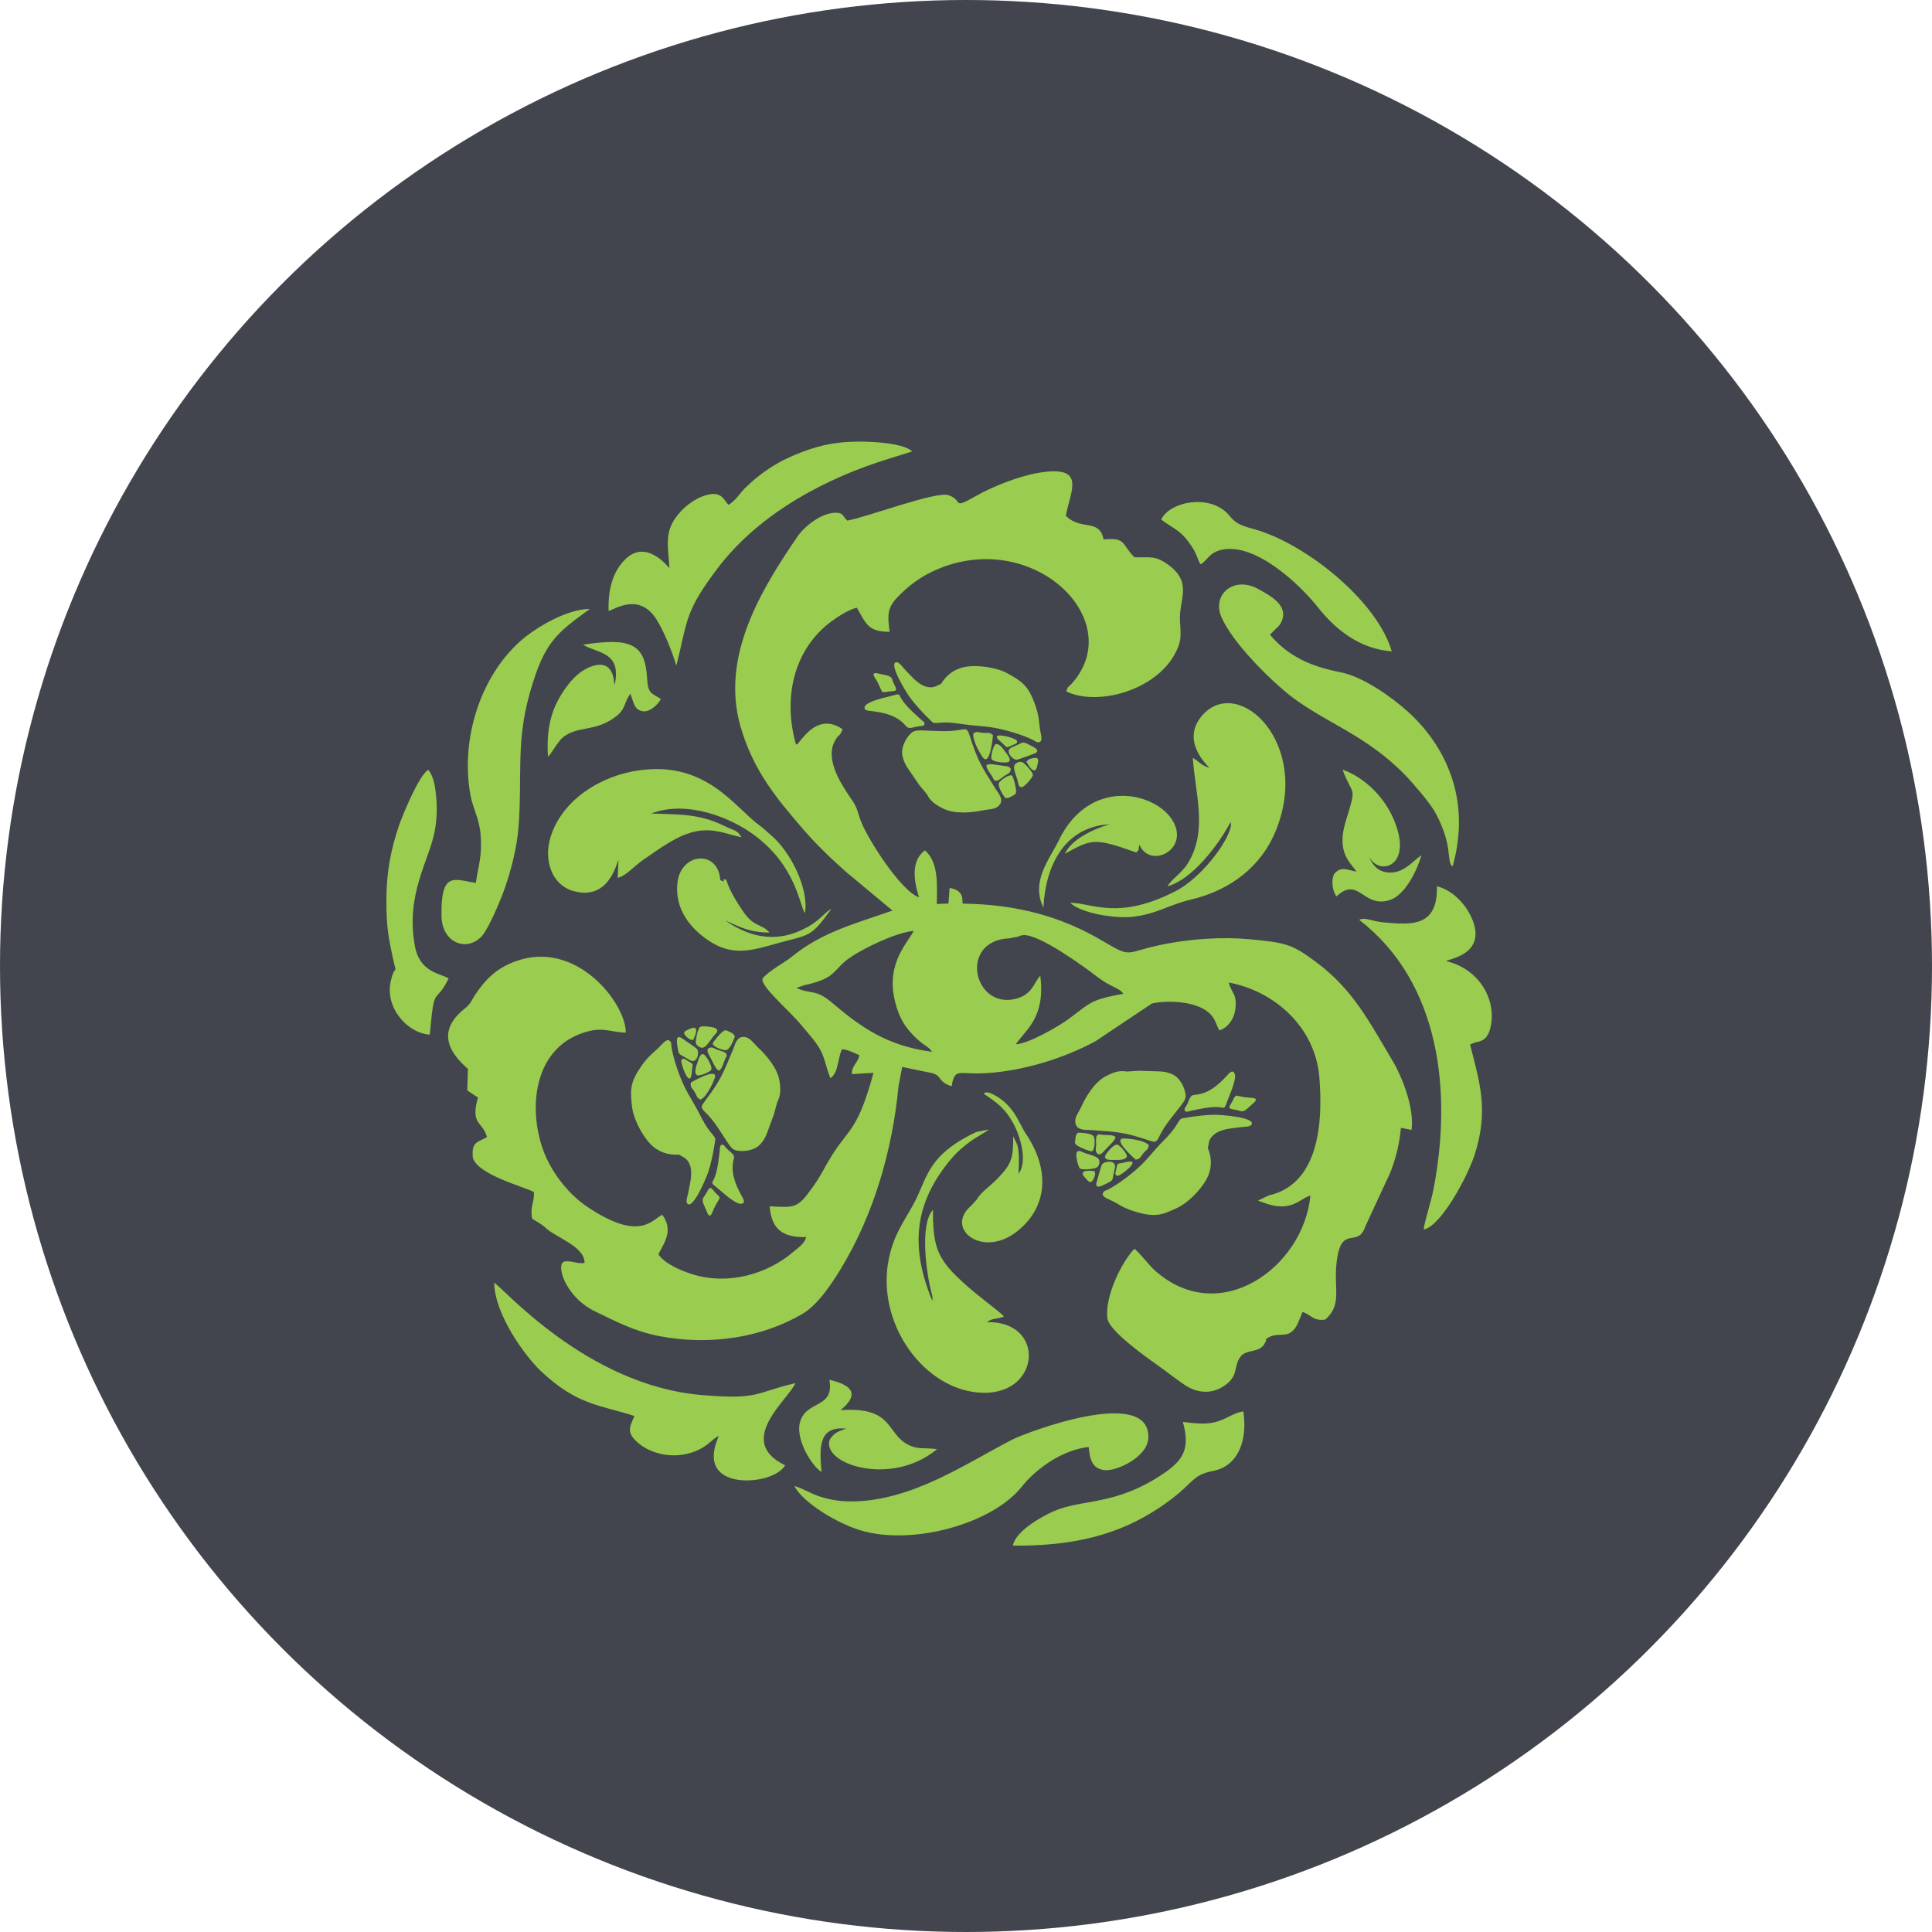
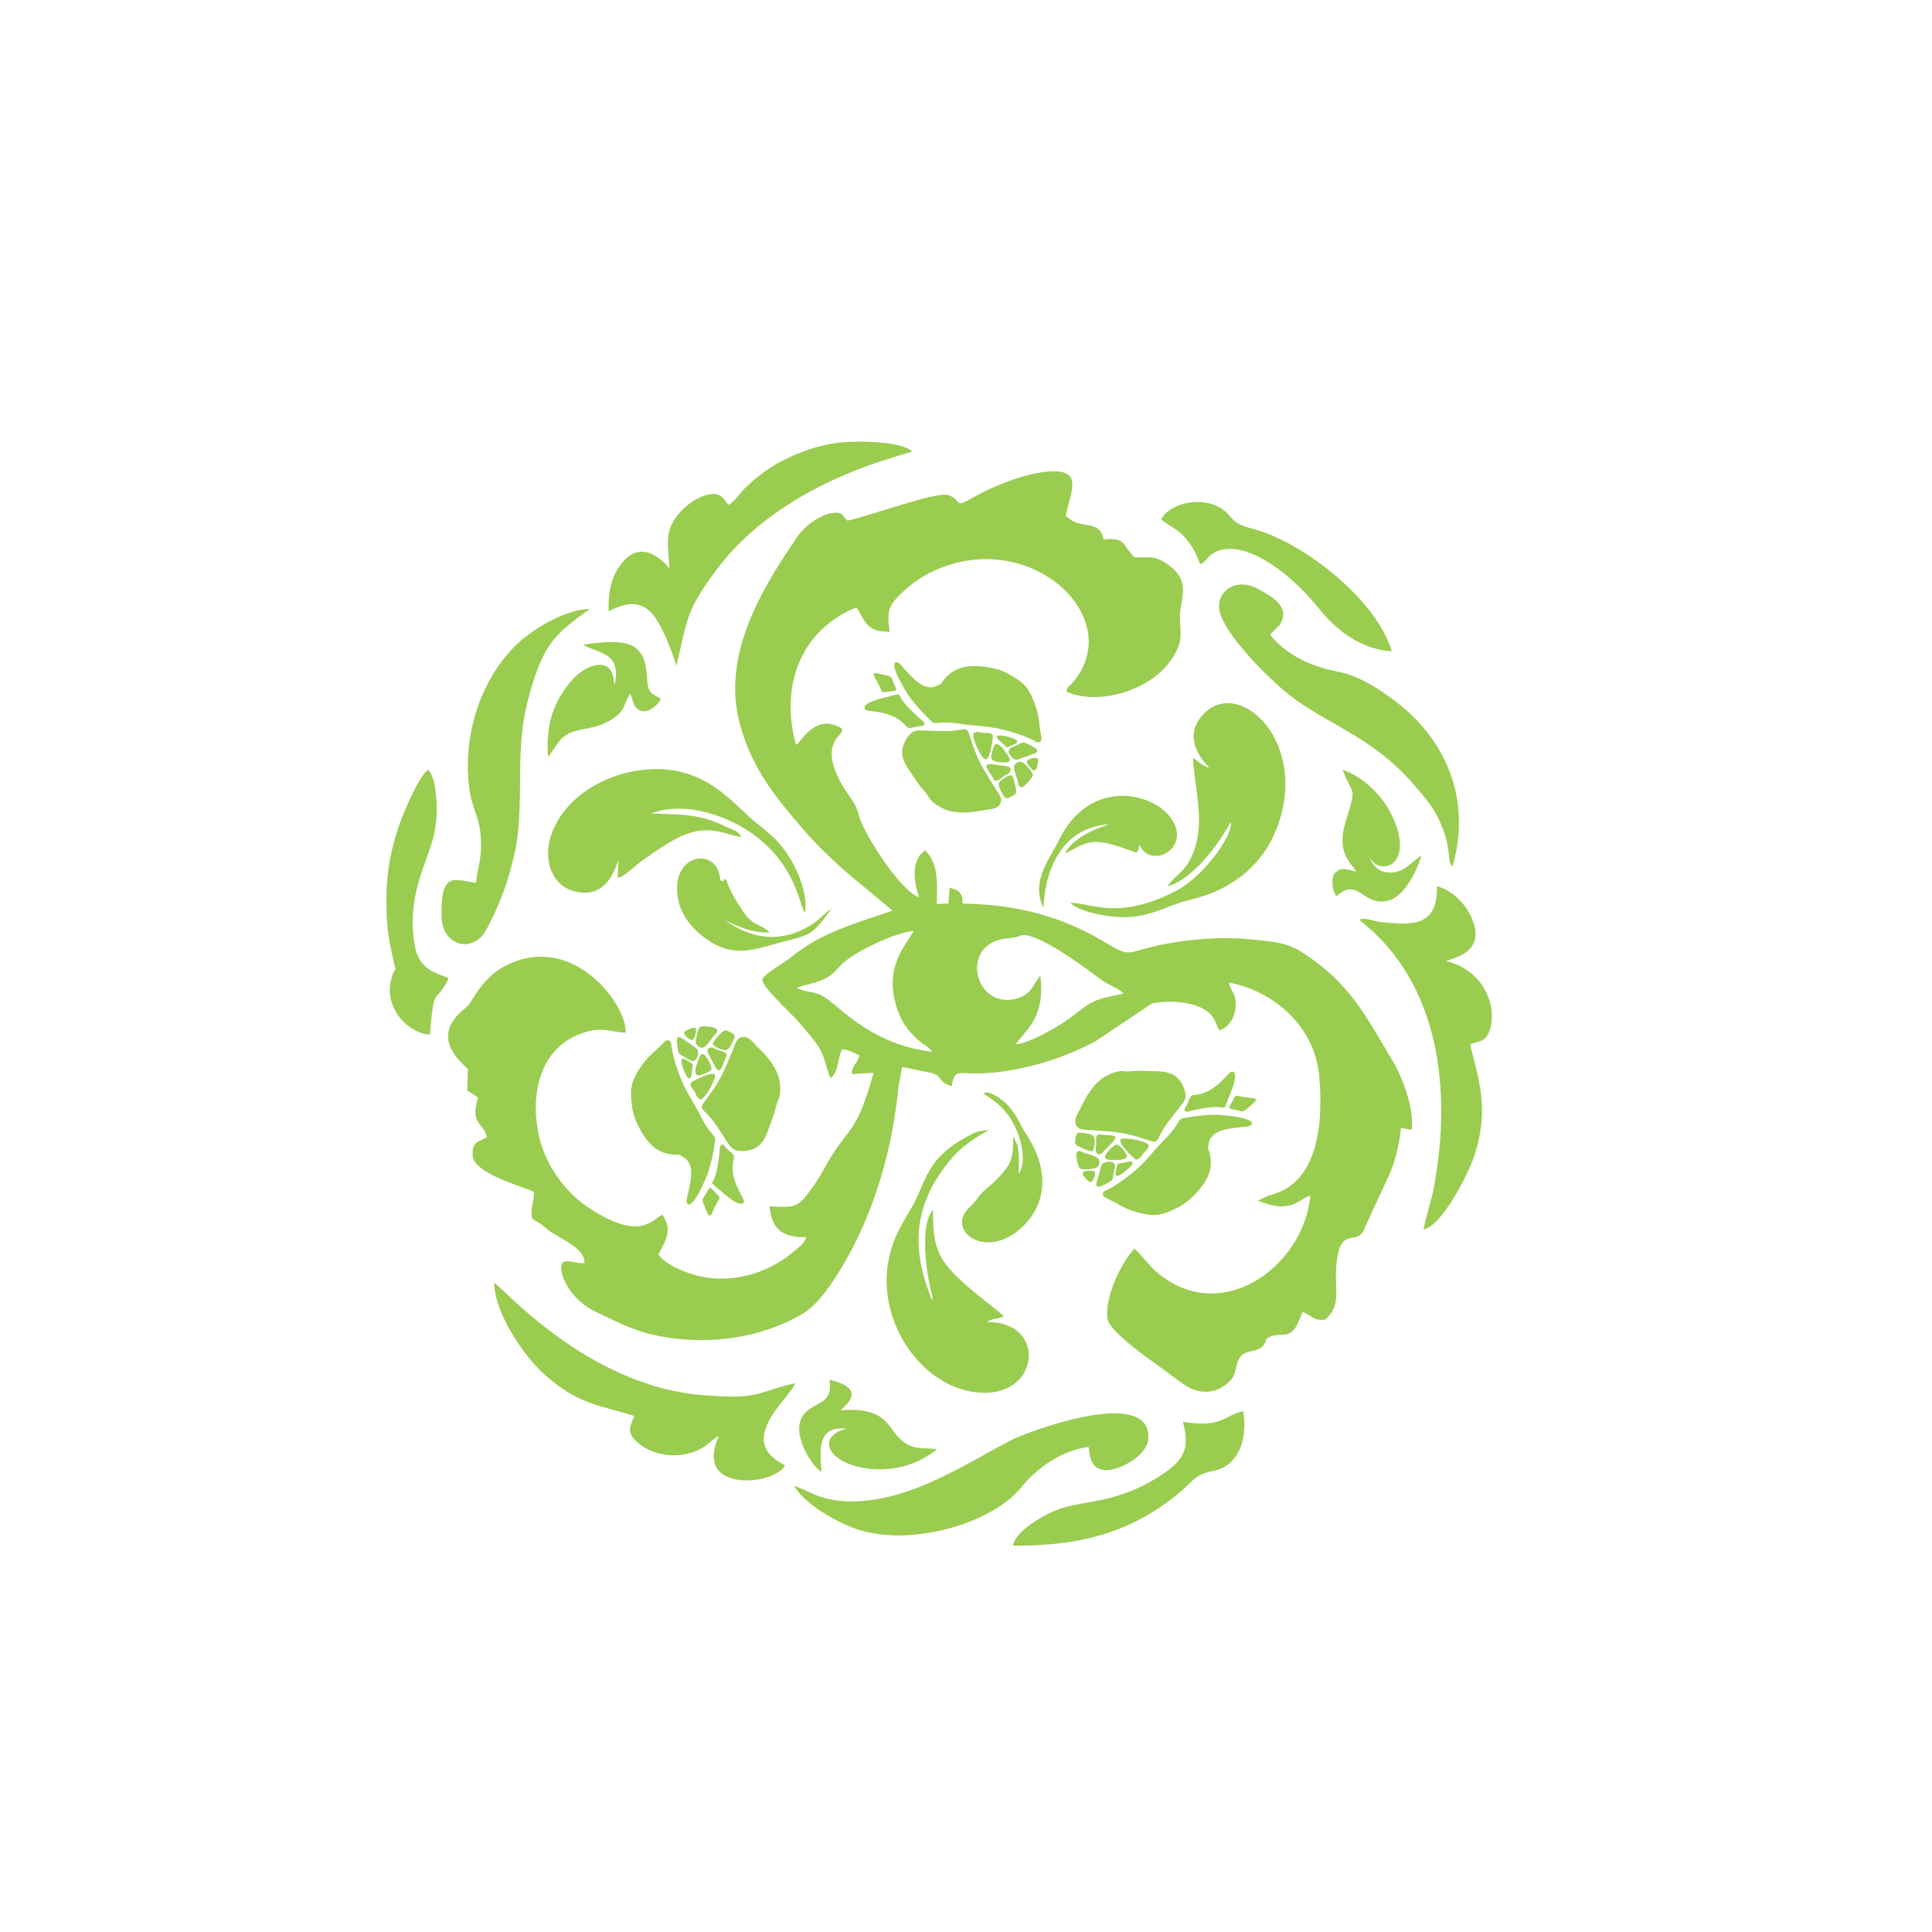
<svg xmlns="http://www.w3.org/2000/svg" width="45" height="45" viewBox="0 0 45 45" fill="none">
-   <circle cx="22.5" cy="22.5" r="22.5" fill="#42454D" />
  <path d="M24.231 22.729C24.352 23.711 23.892 23.976 23.662 24.323C23.968 24.31 24.684 23.888 24.897 23.73C25.424 23.338 25.392 23.291 26.163 23.147C26.089 23.016 25.872 22.997 25.545 22.743C25.26 22.523 24.198 21.748 23.829 21.781C23.744 21.789 23.734 21.812 23.734 21.812L23.519 21.855C22.308 21.9 22.678 23.541 23.681 23.258C24.001 23.166 24.067 22.954 24.163 22.815C24.212 22.743 24.187 22.774 24.231 22.729ZM18.551 23.01C18.871 23.163 18.998 23.032 19.363 23.342C20.06 23.933 20.661 24.359 21.709 24.499C21.607 24.337 21.478 24.366 21.168 23.998C20.988 23.785 20.897 23.547 20.836 23.278C20.641 22.409 21.164 21.941 21.281 21.68C20.823 21.736 20.134 22.084 19.839 22.277C19.375 22.581 19.523 22.776 18.748 22.944L18.551 23.01ZM19.736 12.126C20.239 12.031 21.804 11.434 22.095 11.535C22.456 11.662 22.149 11.882 22.745 11.545C23.117 11.334 23.732 11.09 24.185 11.014C25.322 10.821 24.932 11.43 24.825 12.013C25.178 12.37 25.607 12.066 25.705 12.565C26.237 12.513 26.118 12.677 26.423 12.979C26.78 12.995 26.887 12.928 27.186 13.137C27.804 13.568 27.449 13.964 27.484 14.474C27.509 14.84 27.517 14.95 27.363 15.235C26.893 16.099 25.541 16.452 24.834 16.103C24.889 15.951 24.867 16.035 24.985 15.898C26.278 14.394 23.97 12.228 21.701 13.32C21.461 13.435 21.205 13.611 20.983 13.83C20.692 14.115 20.655 14.239 20.721 14.716C20.206 14.72 20.165 14.507 19.958 14.154C19.732 14.204 19.363 14.46 19.205 14.602C18.427 15.299 18.263 16.36 18.54 17.346C18.641 17.283 18.551 17.352 18.618 17.277C18.735 17.149 19.084 16.612 19.625 16.985C19.558 17.166 19.55 17.082 19.461 17.231C19.188 17.674 19.605 18.288 19.847 18.638C19.985 18.837 19.976 18.942 20.067 19.164C20.239 19.582 20.992 20.764 21.406 20.899C21.275 20.495 21.223 20.043 21.543 19.806C21.861 20.081 21.829 20.595 21.82 21.055L22.091 21.045L22.118 20.683C22.263 20.704 22.391 20.764 22.415 20.926C22.417 20.938 22.417 20.979 22.417 20.989L22.421 21.047C23.707 21.063 24.737 21.358 25.675 21.912C26.421 22.351 26.155 22.171 27.186 21.978C27.777 21.867 28.485 21.818 29.104 21.877C29.933 21.955 30.085 21.984 30.641 22.398C31.529 23.057 31.892 23.801 32.448 24.729C32.647 25.063 32.95 25.806 32.877 26.318L32.63 26.269C32.596 26.694 32.46 27.188 32.288 27.514L31.804 28.56C31.619 29.116 31.217 28.456 31.125 29.475C31.075 30.047 31.254 30.402 30.866 30.737C30.573 30.77 30.563 30.636 30.339 30.558L30.228 30.827C30.042 31.211 29.835 31.024 29.582 31.133C29.398 31.235 29.562 31.13 29.443 31.315C29.314 31.514 29.028 31.424 28.895 31.598C28.713 31.84 28.875 32.066 28.464 32.31C28.173 32.482 27.855 32.431 27.601 32.263C27.39 32.123 27.178 31.949 26.963 31.799C26.735 31.637 25.833 31.005 25.794 30.71C25.726 30.193 26.136 29.383 26.421 29.088C26.501 29.129 26.772 29.479 26.889 29.582C28.397 30.946 30.364 29.52 30.522 27.846C30.319 27.912 30.224 28.058 29.943 28.093C29.683 28.127 29.465 28.019 29.299 27.965L29.552 27.844C30.731 27.578 30.817 26.123 30.729 25.081C30.631 23.92 29.683 23.084 28.622 22.885C28.674 23.133 28.832 23.141 28.768 23.539C28.735 23.74 28.602 23.935 28.403 24C28.349 23.91 28.384 23.966 28.339 23.869C28.323 23.836 28.313 23.806 28.298 23.773C28.06 23.268 27.108 23.301 26.828 23.375L25.515 24.253C24.77 24.655 23.829 24.946 22.951 24.997C22.356 25.03 22.268 24.889 22.185 25.198C22.155 25.307 22.208 25.227 22.157 25.299C21.824 25.188 21.954 25.042 21.675 24.987C21.425 24.938 21.242 24.899 21.014 24.85L20.928 25.301C20.788 26.778 20.356 28.273 19.603 29.522C19.4 29.859 19.063 30.382 18.7 30.597C17.779 31.145 16.547 31.356 15.334 31.116C14.752 31.001 14.341 30.774 13.874 30.552C13.146 30.206 12.924 29.409 13.162 29.381C13.33 29.362 13.41 29.438 13.615 29.418C13.624 29.036 12.951 28.821 12.731 28.618C12.604 28.501 12.54 28.48 12.393 28.384C12.344 28.087 12.45 28.002 12.436 27.764C12.182 27.633 11.143 27.366 11.014 26.971C10.977 26.597 11.111 26.612 11.343 26.487C11.246 26.113 10.947 26.21 11.133 25.564C11.068 25.522 10.961 25.451 10.883 25.397L10.899 24.897C10.432 24.493 10.177 23.998 10.838 23.481C10.967 23.379 10.996 23.274 11.08 23.151C11.312 22.809 11.56 22.556 11.999 22.394C13.439 21.861 14.59 23.397 14.575 24.052C14.155 24.035 14.017 23.89 13.507 24.084C12.489 24.472 12.311 25.687 12.61 26.665C12.78 27.223 13.197 27.785 13.677 28.107C14.91 28.936 15.182 28.407 15.427 28.294C15.671 28.644 15.513 28.884 15.334 29.215C15.488 29.444 15.89 29.608 16.142 29.684C16.955 29.933 17.863 29.688 18.487 29.151C18.62 29.038 18.737 28.965 18.778 28.815C18.21 28.827 17.97 28.618 17.927 28.097C18.508 28.128 18.575 28.146 18.907 27.682C19.004 27.545 19.08 27.434 19.18 27.25C19.749 26.195 19.921 26.53 20.346 24.989L19.841 25.018C19.837 24.815 19.974 24.776 20.017 24.577C19.868 24.517 19.744 24.442 19.607 24.441C19.502 24.702 19.531 24.973 19.344 25.114C19.232 24.858 19.221 24.63 19.068 24.386C18.957 24.208 18.797 24.037 18.639 23.847C18.38 23.535 17.706 22.967 17.761 22.794C17.894 22.618 18.28 22.417 18.44 22.286C19.15 21.707 19.913 21.516 20.788 21.209L19.71 20.312C19.359 20.003 18.996 19.65 18.717 19.326C18.13 18.643 17.541 17.968 17.24 16.893C16.787 15.264 17.745 13.709 18.581 12.489C18.739 12.259 19.141 11.935 19.478 11.943C19.658 11.945 19.623 12.033 19.736 12.126ZM14.776 32.981C14.692 33.196 14.575 33.336 14.815 33.565C15.15 33.885 15.71 33.994 16.19 33.805C16.491 33.686 16.573 33.528 16.741 33.444C16.706 33.549 16.37 34.216 17.029 34.431C17.42 34.558 18.097 34.443 18.288 34.13C17.107 33.559 18.376 32.591 18.526 32.216C17.568 32.439 17.701 32.608 16.341 32.493C13.652 32.267 11.679 29.949 11.511 29.879C11.523 30.626 12.241 31.602 12.606 31.943C13.453 32.735 13.962 32.718 14.776 32.981ZM31.658 21.424C33.554 22.889 33.822 25.442 33.391 27.689C33.334 27.99 33.197 28.384 33.158 28.638C33.562 28.566 34.183 27.404 34.347 26.897C34.688 25.838 34.452 25.178 34.241 24.329L34.312 24.298C34.319 24.294 34.337 24.288 34.347 24.285C34.45 24.251 34.628 24.267 34.71 23.957C34.876 23.319 34.474 22.569 33.681 22.386C33.763 22.331 34.591 22.228 34.31 21.459C34.173 21.084 33.843 20.737 33.469 20.642C33.492 21.602 32.866 21.541 32.226 21.484C31.953 21.461 31.802 21.354 31.658 21.424ZM16.965 11.758C16.957 11.75 16.947 11.724 16.944 11.73C16.94 11.738 16.928 11.709 16.922 11.703C16.832 11.586 16.754 11.424 16.384 11.553C16.186 11.621 15.993 11.769 15.876 11.892C15.449 12.339 15.56 12.649 15.591 13.235C15.589 13.235 15.057 12.526 14.557 13.034C14.274 13.32 14.161 13.716 14.175 14.23C14.319 14.195 14.887 13.791 15.291 14.429C15.474 14.72 15.656 15.18 15.753 15.504C16.021 14.456 15.933 14.263 16.725 13.223C17.691 11.954 19.24 11.131 20.727 10.677L21.25 10.514C21.024 10.31 20.272 10.284 19.999 10.286C19.494 10.288 19.135 10.362 18.721 10.513C18.179 10.71 17.747 10.981 17.342 11.379C17.25 11.471 17.115 11.685 16.965 11.758ZM28.167 17.886C27.964 17.818 27.927 17.734 27.783 17.652C27.837 18.497 28.14 19.348 27.662 20.117C27.535 20.322 27.281 20.487 27.193 20.643C27.759 20.495 28.376 19.689 28.665 19.145L28.672 19.215C28.672 19.221 28.671 19.235 28.669 19.242C28.585 19.666 27.937 20.474 27.381 20.757C26.034 21.447 25.437 21.028 24.928 21.028C25.164 21.264 25.937 21.399 26.378 21.354C26.916 21.299 27.23 21.073 27.744 20.952C28.68 20.731 29.387 20.16 29.714 19.354C30.546 17.319 28.862 15.726 28.019 16.645C27.471 17.246 28.132 17.832 28.167 17.886ZM14.405 20.025L14.387 20.446C14.573 20.407 14.776 20.171 14.963 20.041C15.219 19.863 15.355 19.765 15.593 19.621C16.386 19.143 16.756 19.393 17.273 19.502C17.158 19.32 17.121 19.361 16.866 19.235C16.272 18.946 15.812 18.973 15.166 18.948C16.017 18.626 17.031 19.057 17.548 19.436C18.54 20.158 18.618 21.071 18.747 21.27C18.85 20.725 18.424 19.836 17.941 19.438C17.853 19.365 17.798 19.303 17.703 19.235C17.119 18.817 16.471 17.732 14.91 17.939C14.005 18.058 13.1 18.62 12.826 19.488C12.653 20.044 12.86 20.602 13.332 20.747C14.169 21.003 14.358 20.119 14.405 20.025ZM22.988 30.796C23.121 30.702 23.15 30.735 23.322 30.686L23.387 30.663C23.197 30.474 22.68 30.125 22.267 29.715C21.796 29.25 21.73 28.927 21.73 28.181C21.416 28.519 21.58 29.658 21.687 30.074C21.691 30.091 21.718 30.203 21.718 30.203V30.275C21.718 30.279 21.716 30.288 21.714 30.296C21.207 29.065 21.264 28.031 22.186 26.956C22.29 26.835 22.438 26.708 22.579 26.603C22.735 26.485 22.895 26.413 23.033 26.308L22.741 26.366C21.57 26.919 21.605 27.453 21.271 28.058C21.035 28.485 20.823 28.755 20.706 29.303C20.382 30.819 21.539 32.417 22.903 32.441C24.253 32.466 24.349 30.761 22.988 30.796ZM11.084 20.565C10.577 20.487 10.264 20.28 10.284 21.34C10.296 21.974 10.885 22.181 11.226 21.8C11.379 21.631 11.665 20.962 11.767 20.661C11.9 20.271 12.04 19.756 12.077 19.27C12.169 18.079 12.013 17.289 12.342 16.136C12.674 14.971 12.936 14.764 13.74 14.183C13.197 14.183 12.46 14.628 12.11 14.942C11.17 15.787 10.725 17.246 10.957 18.518C11.012 18.819 11.166 19.075 11.195 19.445C11.234 19.976 11.139 20.146 11.084 20.565ZM18.501 34.612C18.717 35.016 19.508 35.481 20.03 35.641C21.252 36.013 23.111 35.489 23.794 34.634C24.157 34.179 24.768 33.767 25.357 33.703C25.385 34 25.441 34.201 25.718 34.242C25.982 34.281 26.743 33.945 26.748 33.477C26.768 32.273 23.894 33.37 23.578 33.531C22.522 34.072 21.265 34.95 19.868 34.971C19.578 34.975 19.334 34.934 19.105 34.86C18.867 34.784 18.7 34.665 18.501 34.612ZM33.834 20.181C34.286 18.581 33.636 17.332 32.78 16.565C32.427 16.249 31.761 15.763 31.223 15.658C30.552 15.527 30.017 15.301 29.582 14.786C29.588 14.776 29.599 14.753 29.603 14.76L29.802 14.561C30.097 14.118 29.556 13.861 29.322 13.728C28.75 13.4 28.232 13.836 28.442 14.355C28.696 14.977 29.695 15.96 30.212 16.323C31.061 16.921 32.009 17.223 32.905 18.245C33.051 18.413 33.16 18.536 33.32 18.755C33.506 19.004 33.683 19.443 33.726 19.744L33.767 20.064C33.808 20.179 33.759 20.097 33.834 20.181ZM27.047 12.101C27.332 12.327 27.517 12.331 27.796 12.79C27.88 12.928 27.894 13.03 27.96 13.143C28.116 13.075 28.155 12.858 28.487 12.799C29.262 12.661 30.265 13.599 30.704 14.154C31.119 14.675 31.674 15.114 32.417 15.172C32.095 14.06 30.595 12.813 29.428 12.394C29.086 12.271 28.844 12.273 28.651 12.029C28.22 11.478 27.242 11.678 27.047 12.101ZM9 20.942C9 21.334 9.012 21.627 9.086 22C9.271 22.95 9.228 22.316 9.103 22.848C8.957 23.473 9.494 24.068 10.011 24.099C10.12 22.87 10.124 23.449 10.45 22.79C10.251 22.665 9.771 22.657 9.66 22.017C9.449 20.819 9.991 20.058 10.124 19.365C10.171 19.122 10.184 18.874 10.163 18.608C10.145 18.384 10.118 18.101 9.974 17.931C9.751 18.062 9.357 19.036 9.287 19.246C9.107 19.779 9 20.32 9 20.942ZM27.552 33.12C27.728 33.756 27.552 34.015 27.094 34.326C25.97 35.083 25.213 34.905 24.542 35.2C24.265 35.323 23.664 35.652 23.591 36C24.996 36.015 26.058 35.75 27.002 35.118C27.849 34.552 27.707 34.368 28.257 34.261C28.844 34.146 29.063 33.541 28.959 32.872C28.715 32.915 28.571 33.053 28.319 33.12C28.058 33.19 27.789 33.145 27.552 33.12ZM31.593 20.302C31.361 20.257 31.231 20.169 31.069 20.363C31.004 20.517 31.035 20.747 31.127 20.88C31.656 20.39 31.744 21.17 32.378 20.962C32.704 20.852 32.985 20.343 33.108 19.919C32.928 20.041 32.751 20.273 32.477 20.316C32.159 20.364 31.968 20.179 31.896 19.96C32.114 20.413 32.953 20.193 32.448 19.051C32.226 18.55 31.777 18.105 31.271 17.927C31.512 18.581 31.615 18.251 31.342 19.139C31.117 19.877 31.473 20.101 31.593 20.302ZM13.58 15.016C13.915 15.223 14.481 15.172 14.319 15.945C14.313 15.933 14.307 15.902 14.305 15.908C14.3 15.927 14.319 15.338 13.788 15.518C13.511 15.611 13.314 15.834 13.201 15.99C12.871 16.433 12.717 16.899 12.764 17.621C12.826 17.588 12.984 17.278 13.113 17.174C13.457 16.895 13.857 17.061 14.345 16.69C14.579 16.511 14.53 16.364 14.682 16.16C14.762 16.358 14.766 16.526 14.963 16.565C15.127 16.597 15.322 16.417 15.394 16.28C15.172 16.144 15.09 16.156 15.072 15.799C15.029 14.989 14.684 14.848 13.58 15.016ZM19.578 32.846C20.026 32.476 19.857 32.263 19.318 32.138C19.439 32.825 18.772 32.601 18.631 33.133C18.546 33.461 18.791 33.947 19.022 34.191L19.104 34.265C19.109 34.257 19.123 34.283 19.135 34.288C19.094 33.779 19.031 33.198 19.714 33.278C19.515 33.336 19.437 33.373 19.33 33.522C19.105 34.091 20.748 34.65 21.826 33.754C21.525 33.711 21.371 33.775 21.121 33.633C20.641 33.36 20.793 32.759 19.578 32.846ZM24.304 21.143C24.345 20.204 24.766 19.264 25.841 19.198C25.43 19.326 24.961 19.553 24.803 19.884C25.42 19.553 25.467 19.496 26.466 19.857C26.549 19.756 26.497 19.869 26.538 19.672C26.788 20.269 27.763 19.767 27.283 19.067C26.85 18.437 25.365 18.117 24.659 19.578C24.45 20.011 24.001 20.524 24.304 21.143ZM19.363 21.17C19.244 21.225 19.111 21.408 18.889 21.545C18.161 21.99 17.502 21.861 16.893 21.44C17.236 21.59 17.455 21.719 17.923 21.721C17.74 21.508 17.562 21.607 17.303 21.221C17.176 21.032 16.992 20.749 16.916 20.491C16.764 20.442 16.959 20.583 16.778 20.501C16.729 19.783 15.864 19.859 15.781 20.548C15.699 21.221 16.143 21.662 16.493 21.9C17.061 22.288 17.515 22.138 18.126 21.966C18.871 21.762 18.883 21.838 19.363 21.17ZM22.91 25.473C23.24 25.695 23.416 25.822 23.607 26.175C23.798 26.53 23.923 27.09 23.722 27.34C23.732 27.141 23.75 26.872 23.695 26.665L23.599 26.464C23.603 26.963 23.562 27.106 23.266 27.418C23.004 27.691 22.887 27.723 22.745 27.945L22.62 28.085C21.991 28.612 22.881 29.326 23.693 28.679C24.423 28.097 24.45 27.221 23.88 26.384C23.74 26.177 23.625 25.742 23.139 25.494C22.99 25.422 22.961 25.438 22.91 25.473ZM23.059 16.936C23.349 16.975 23.818 17.108 24.085 17.248C24.116 17.266 24.136 17.287 24.171 17.289C24.298 17.297 24.253 17.137 24.237 17.061C24.187 16.819 24.227 16.712 24.081 16.337C23.925 15.937 23.769 15.855 23.465 15.683C23.195 15.533 22.665 15.465 22.382 15.557C22.23 15.605 22.105 15.693 22.009 15.804C21.892 15.939 21.972 15.906 21.849 15.96C21.761 15.999 21.722 16.025 21.589 15.998C21.445 15.968 21.289 15.822 21.201 15.726C21.143 15.664 21.098 15.619 21.047 15.562C21.014 15.525 20.934 15.408 20.867 15.426C20.7 15.473 21.119 16.144 21.195 16.247C21.31 16.403 21.494 16.606 21.644 16.749C21.728 16.829 21.72 16.85 21.855 16.837C22.066 16.815 22.216 16.837 22.442 16.87C22.653 16.901 22.85 16.907 23.059 16.936ZM21.02 17.607C21.055 17.759 21.104 17.838 21.191 17.962C21.269 18.074 21.342 18.187 21.408 18.28L21.591 18.501C21.669 18.657 21.777 18.735 21.958 18.829C22.227 18.967 22.63 18.93 22.885 18.876C23.024 18.846 23.186 18.864 23.277 18.753C23.389 18.62 23.252 18.474 23.188 18.372C22.862 17.849 22.77 17.718 22.588 17.141C22.506 16.88 22.495 17.028 22.013 17.03C21.843 17.03 21.691 17.02 21.519 17.014C21.306 17.008 21.26 17.016 21.146 17.16C21.067 17.268 20.983 17.447 21.02 17.607ZM21.523 16.887C21.564 16.827 21.482 16.788 21.433 16.743C21.301 16.62 21.129 16.472 21.026 16.323C20.901 16.146 21.008 16.144 20.711 16.222C20.59 16.253 20.214 16.333 20.149 16.446C20.093 16.548 20.227 16.554 20.304 16.563C20.624 16.602 20.903 16.671 21.105 16.915C21.174 16.997 21.262 16.934 21.42 16.913C21.474 16.905 21.488 16.921 21.523 16.887ZM23.129 17.127C23.059 17.049 23.018 17.075 22.914 17.071C22.78 17.065 22.788 17.022 22.672 17.078C22.645 17.238 22.815 17.529 22.881 17.627C23.063 17.896 23.129 17.127 23.129 17.127ZM23.685 17.695C23.73 17.689 23.988 17.59 24.066 17.562C24.302 17.484 24.032 17.379 23.943 17.332C23.833 17.276 23.824 17.291 23.732 17.334C23.669 17.363 23.615 17.383 23.556 17.412C23.394 17.498 23.59 17.705 23.685 17.695ZM23.829 17.763C23.767 17.718 23.675 17.763 23.642 17.802C23.58 17.877 23.664 18.044 23.705 18.187C23.722 18.251 23.714 18.337 23.8 18.335C23.859 18.333 24.054 18.109 24.058 18.054C24.062 17.988 23.896 17.81 23.829 17.763ZM23.41 18.583C23.498 18.599 23.515 18.571 23.576 18.54C23.642 18.507 23.673 18.499 23.666 18.403C23.66 18.327 23.609 18.117 23.576 18.066C23.511 18.023 23.281 18.183 23.266 18.241C23.24 18.331 23.361 18.513 23.41 18.583ZM20.546 16.115C20.616 16.134 20.635 16.113 20.702 16.107C20.844 16.091 20.926 16.119 20.83 15.945C20.797 15.884 20.797 15.857 20.776 15.808C20.737 15.724 20.573 15.72 20.469 15.691C20.251 15.633 20.384 15.791 20.421 15.855C20.473 15.949 20.493 16.009 20.546 16.115ZM23.543 17.906C23.513 17.873 23.519 17.865 23.459 17.849L23.135 17.804C23.104 17.8 23.086 17.799 23.055 17.8C23.039 17.802 23.027 17.802 23.016 17.806C22.981 17.816 22.998 17.81 22.977 17.82C22.967 17.91 23.072 18.013 23.125 18.115C23.145 18.154 23.15 18.187 23.211 18.185C23.256 18.185 23.348 18.105 23.396 18.07C23.465 18.021 23.537 18.021 23.543 17.906ZM23.1 17.685C23.158 17.762 23.416 17.765 23.461 17.756C23.603 17.726 23.441 17.549 23.414 17.51C23.375 17.453 23.271 17.299 23.186 17.338C23.135 17.363 23.063 17.639 23.1 17.685ZM23.683 17.248C23.644 17.182 23.012 17.014 23.287 17.258C23.322 17.289 23.348 17.307 23.381 17.344C23.465 17.43 23.437 17.416 23.615 17.342C23.666 17.32 23.707 17.307 23.683 17.248ZM23.91 17.74C23.911 17.765 24.108 18.113 24.159 17.838C24.177 17.744 24.222 17.639 24.091 17.654C24.027 17.662 23.943 17.681 23.91 17.74ZM15.978 25.381C15.841 25.122 15.677 24.661 15.638 24.363C15.634 24.327 15.64 24.3 15.621 24.269C15.554 24.162 15.451 24.29 15.396 24.347C15.228 24.528 15.117 24.558 14.897 24.893C14.661 25.252 14.684 25.426 14.721 25.775C14.754 26.082 15.006 26.554 15.244 26.731C15.373 26.827 15.515 26.878 15.662 26.891C15.839 26.909 15.767 26.862 15.882 26.932C15.964 26.981 16.009 26.999 16.064 27.122C16.122 27.256 16.095 27.467 16.067 27.596C16.05 27.68 16.038 27.742 16.023 27.816C16.011 27.865 15.962 27.998 16.017 28.043C16.151 28.152 16.456 27.422 16.497 27.299C16.557 27.116 16.616 26.848 16.645 26.643C16.661 26.528 16.684 26.524 16.594 26.421C16.454 26.261 16.386 26.127 16.282 25.924C16.184 25.732 16.075 25.568 15.978 25.381ZM17.706 26.655C17.812 26.538 17.847 26.452 17.896 26.31C17.941 26.183 17.991 26.058 18.028 25.949L18.103 25.672C18.184 25.518 18.186 25.385 18.157 25.184C18.114 24.884 17.851 24.579 17.66 24.402C17.554 24.304 17.476 24.163 17.332 24.152C17.158 24.138 17.119 24.333 17.074 24.446C16.836 25.014 16.784 25.165 16.419 25.646C16.253 25.865 16.382 25.789 16.661 26.179C16.758 26.316 16.838 26.448 16.934 26.591C17.051 26.768 17.084 26.802 17.269 26.809C17.402 26.813 17.597 26.776 17.706 26.655ZM16.828 26.661C16.754 26.663 16.772 26.751 16.762 26.819C16.739 26.999 16.717 27.223 16.657 27.395C16.584 27.6 16.52 27.514 16.756 27.711C16.852 27.791 17.135 28.052 17.264 28.039C17.381 28.027 17.306 27.912 17.269 27.844C17.115 27.561 17.012 27.293 17.092 26.987C17.119 26.884 17.018 26.848 16.908 26.733C16.869 26.69 16.875 26.671 16.828 26.661ZM16.093 25.213C16.069 25.317 16.114 25.334 16.171 25.42C16.245 25.533 16.204 25.551 16.317 25.613C16.463 25.543 16.602 25.235 16.643 25.125C16.76 24.823 16.093 25.213 16.093 25.213ZM16.233 24.431C16.202 24.398 15.972 24.245 15.905 24.197C15.704 24.05 15.775 24.331 15.788 24.431C15.804 24.552 15.825 24.552 15.911 24.601C15.97 24.634 16.019 24.667 16.077 24.698C16.243 24.782 16.298 24.503 16.233 24.431ZM16.206 24.273C16.206 24.351 16.296 24.398 16.346 24.404C16.444 24.411 16.53 24.245 16.623 24.128C16.666 24.076 16.741 24.033 16.688 23.965C16.653 23.918 16.358 23.888 16.309 23.918C16.255 23.955 16.206 24.193 16.206 24.273ZM17.117 24.142C17.08 24.062 17.047 24.062 16.986 24.031C16.92 23.998 16.897 23.976 16.823 24.037C16.764 24.085 16.622 24.249 16.6 24.306C16.602 24.384 16.866 24.48 16.922 24.458C17.012 24.425 17.088 24.22 17.117 24.142ZM16.764 27.906C16.741 27.838 16.709 27.834 16.666 27.785C16.571 27.678 16.546 27.596 16.46 27.775C16.43 27.838 16.407 27.853 16.38 27.9C16.333 27.98 16.424 28.117 16.462 28.218C16.54 28.431 16.592 28.232 16.623 28.164C16.67 28.06 16.707 28.009 16.764 27.906ZM16.489 24.425C16.479 24.47 16.469 24.468 16.491 24.526L16.641 24.817C16.657 24.845 16.665 24.862 16.684 24.886C16.694 24.897 16.702 24.907 16.711 24.915C16.739 24.938 16.725 24.926 16.747 24.938C16.825 24.893 16.85 24.749 16.901 24.645C16.92 24.606 16.945 24.585 16.908 24.534C16.881 24.497 16.764 24.47 16.706 24.45C16.627 24.421 16.584 24.363 16.489 24.425ZM16.567 24.913C16.596 24.821 16.448 24.608 16.417 24.577C16.309 24.478 16.259 24.714 16.243 24.757C16.22 24.821 16.153 24.995 16.235 25.044C16.282 25.073 16.547 24.971 16.567 24.913ZM15.872 24.69C15.841 24.761 16.069 25.373 16.11 25.006C16.116 24.96 16.116 24.928 16.124 24.88C16.145 24.761 16.151 24.792 15.987 24.69C15.941 24.663 15.907 24.638 15.872 24.69ZM16.142 24.222C16.161 24.206 16.331 23.843 16.077 23.961C15.991 24.002 15.88 24.025 15.966 24.122C16.009 24.173 16.075 24.228 16.142 24.222ZM26.647 27.069C26.444 27.282 26.06 27.582 25.791 27.715C25.757 27.73 25.73 27.732 25.707 27.76C25.625 27.857 25.781 27.914 25.853 27.947C26.079 28.048 26.142 28.144 26.53 28.247C26.946 28.357 27.104 28.281 27.422 28.132C27.701 28.004 28.07 27.613 28.161 27.332C28.212 27.18 28.214 27.028 28.181 26.886C28.14 26.71 28.12 26.796 28.148 26.663C28.167 26.569 28.171 26.523 28.27 26.431C28.38 26.331 28.589 26.29 28.717 26.277C28.803 26.267 28.866 26.257 28.94 26.249C28.989 26.244 29.131 26.249 29.156 26.183C29.219 26.021 28.429 25.965 28.3 25.965C28.107 25.965 27.833 25.996 27.631 26.033C27.515 26.054 27.504 26.035 27.435 26.152C27.328 26.335 27.223 26.445 27.063 26.607C26.914 26.759 26.793 26.915 26.647 27.069ZM27.305 25.022C27.16 24.96 27.069 24.954 26.916 24.952C26.782 24.95 26.647 24.94 26.532 24.94L26.247 24.958C26.073 24.928 25.948 24.969 25.767 25.061C25.496 25.198 25.291 25.543 25.184 25.781C25.125 25.912 25.016 26.031 25.051 26.171C25.094 26.339 25.291 26.314 25.412 26.322C26.027 26.366 26.187 26.368 26.758 26.562C27.018 26.649 26.905 26.552 27.188 26.162C27.287 26.025 27.387 25.908 27.49 25.771C27.621 25.604 27.642 25.561 27.59 25.385C27.552 25.26 27.455 25.086 27.305 25.022ZM27.591 25.855C27.617 25.925 27.695 25.881 27.761 25.867C27.939 25.832 28.159 25.781 28.341 25.785C28.559 25.789 28.497 25.877 28.608 25.59C28.653 25.473 28.811 25.123 28.756 25.005C28.708 24.897 28.624 25.003 28.571 25.061C28.351 25.297 28.132 25.481 27.816 25.502C27.709 25.51 27.709 25.615 27.634 25.756C27.605 25.805 27.584 25.806 27.591 25.855ZM26.452 27.01C26.557 27.001 26.561 26.95 26.624 26.87C26.708 26.765 26.737 26.796 26.758 26.671C26.645 26.554 26.309 26.521 26.192 26.517C25.869 26.505 26.452 27.01 26.452 27.01ZM25.666 27.127C25.642 27.166 25.574 27.436 25.549 27.512C25.472 27.748 25.716 27.592 25.808 27.549C25.919 27.494 25.912 27.477 25.931 27.377C25.945 27.311 25.96 27.254 25.97 27.188C25.997 27.006 25.712 27.044 25.666 27.127ZM25.525 27.203C25.599 27.178 25.617 27.079 25.603 27.028C25.58 26.932 25.394 26.903 25.254 26.852C25.191 26.829 25.125 26.772 25.078 26.843C25.045 26.891 25.111 27.18 25.154 27.215C25.207 27.258 25.449 27.229 25.525 27.203ZM25.11 26.382C25.045 26.443 25.057 26.474 25.047 26.54C25.035 26.612 25.024 26.643 25.106 26.692C25.172 26.733 25.371 26.815 25.431 26.817C25.506 26.79 25.512 26.509 25.472 26.464C25.412 26.392 25.195 26.384 25.11 26.382ZM28.791 25.518C28.735 25.562 28.739 25.592 28.708 25.648C28.635 25.773 28.567 25.822 28.764 25.847C28.832 25.855 28.854 25.873 28.909 25.883C29 25.9 29.1 25.771 29.184 25.703C29.359 25.561 29.154 25.574 29.08 25.566C28.967 25.557 28.909 25.539 28.791 25.518ZM25.578 26.887C25.623 26.884 25.625 26.893 25.673 26.854L25.9 26.618C25.921 26.595 25.935 26.581 25.951 26.556C25.958 26.542 25.964 26.532 25.97 26.521C25.984 26.487 25.978 26.505 25.982 26.482C25.915 26.421 25.769 26.445 25.656 26.429C25.613 26.423 25.584 26.405 25.547 26.456C25.519 26.493 25.531 26.614 25.531 26.675C25.531 26.757 25.49 26.815 25.578 26.887ZM26.017 26.659C25.921 26.661 25.765 26.868 25.748 26.909C25.687 27.042 25.927 27.016 25.974 27.016C26.042 27.018 26.228 27.026 26.247 26.932C26.259 26.878 26.077 26.657 26.017 26.659ZM26.027 27.389C26.103 27.395 26.612 26.985 26.251 27.063C26.204 27.073 26.175 27.083 26.126 27.09C26.007 27.108 26.034 27.092 25.989 27.28C25.978 27.33 25.966 27.371 26.027 27.389ZM25.496 27.282C25.474 27.268 25.076 27.223 25.27 27.426C25.336 27.496 25.394 27.592 25.459 27.481C25.492 27.422 25.525 27.342 25.496 27.282Z" fill="#9ACC4F" />
</svg>